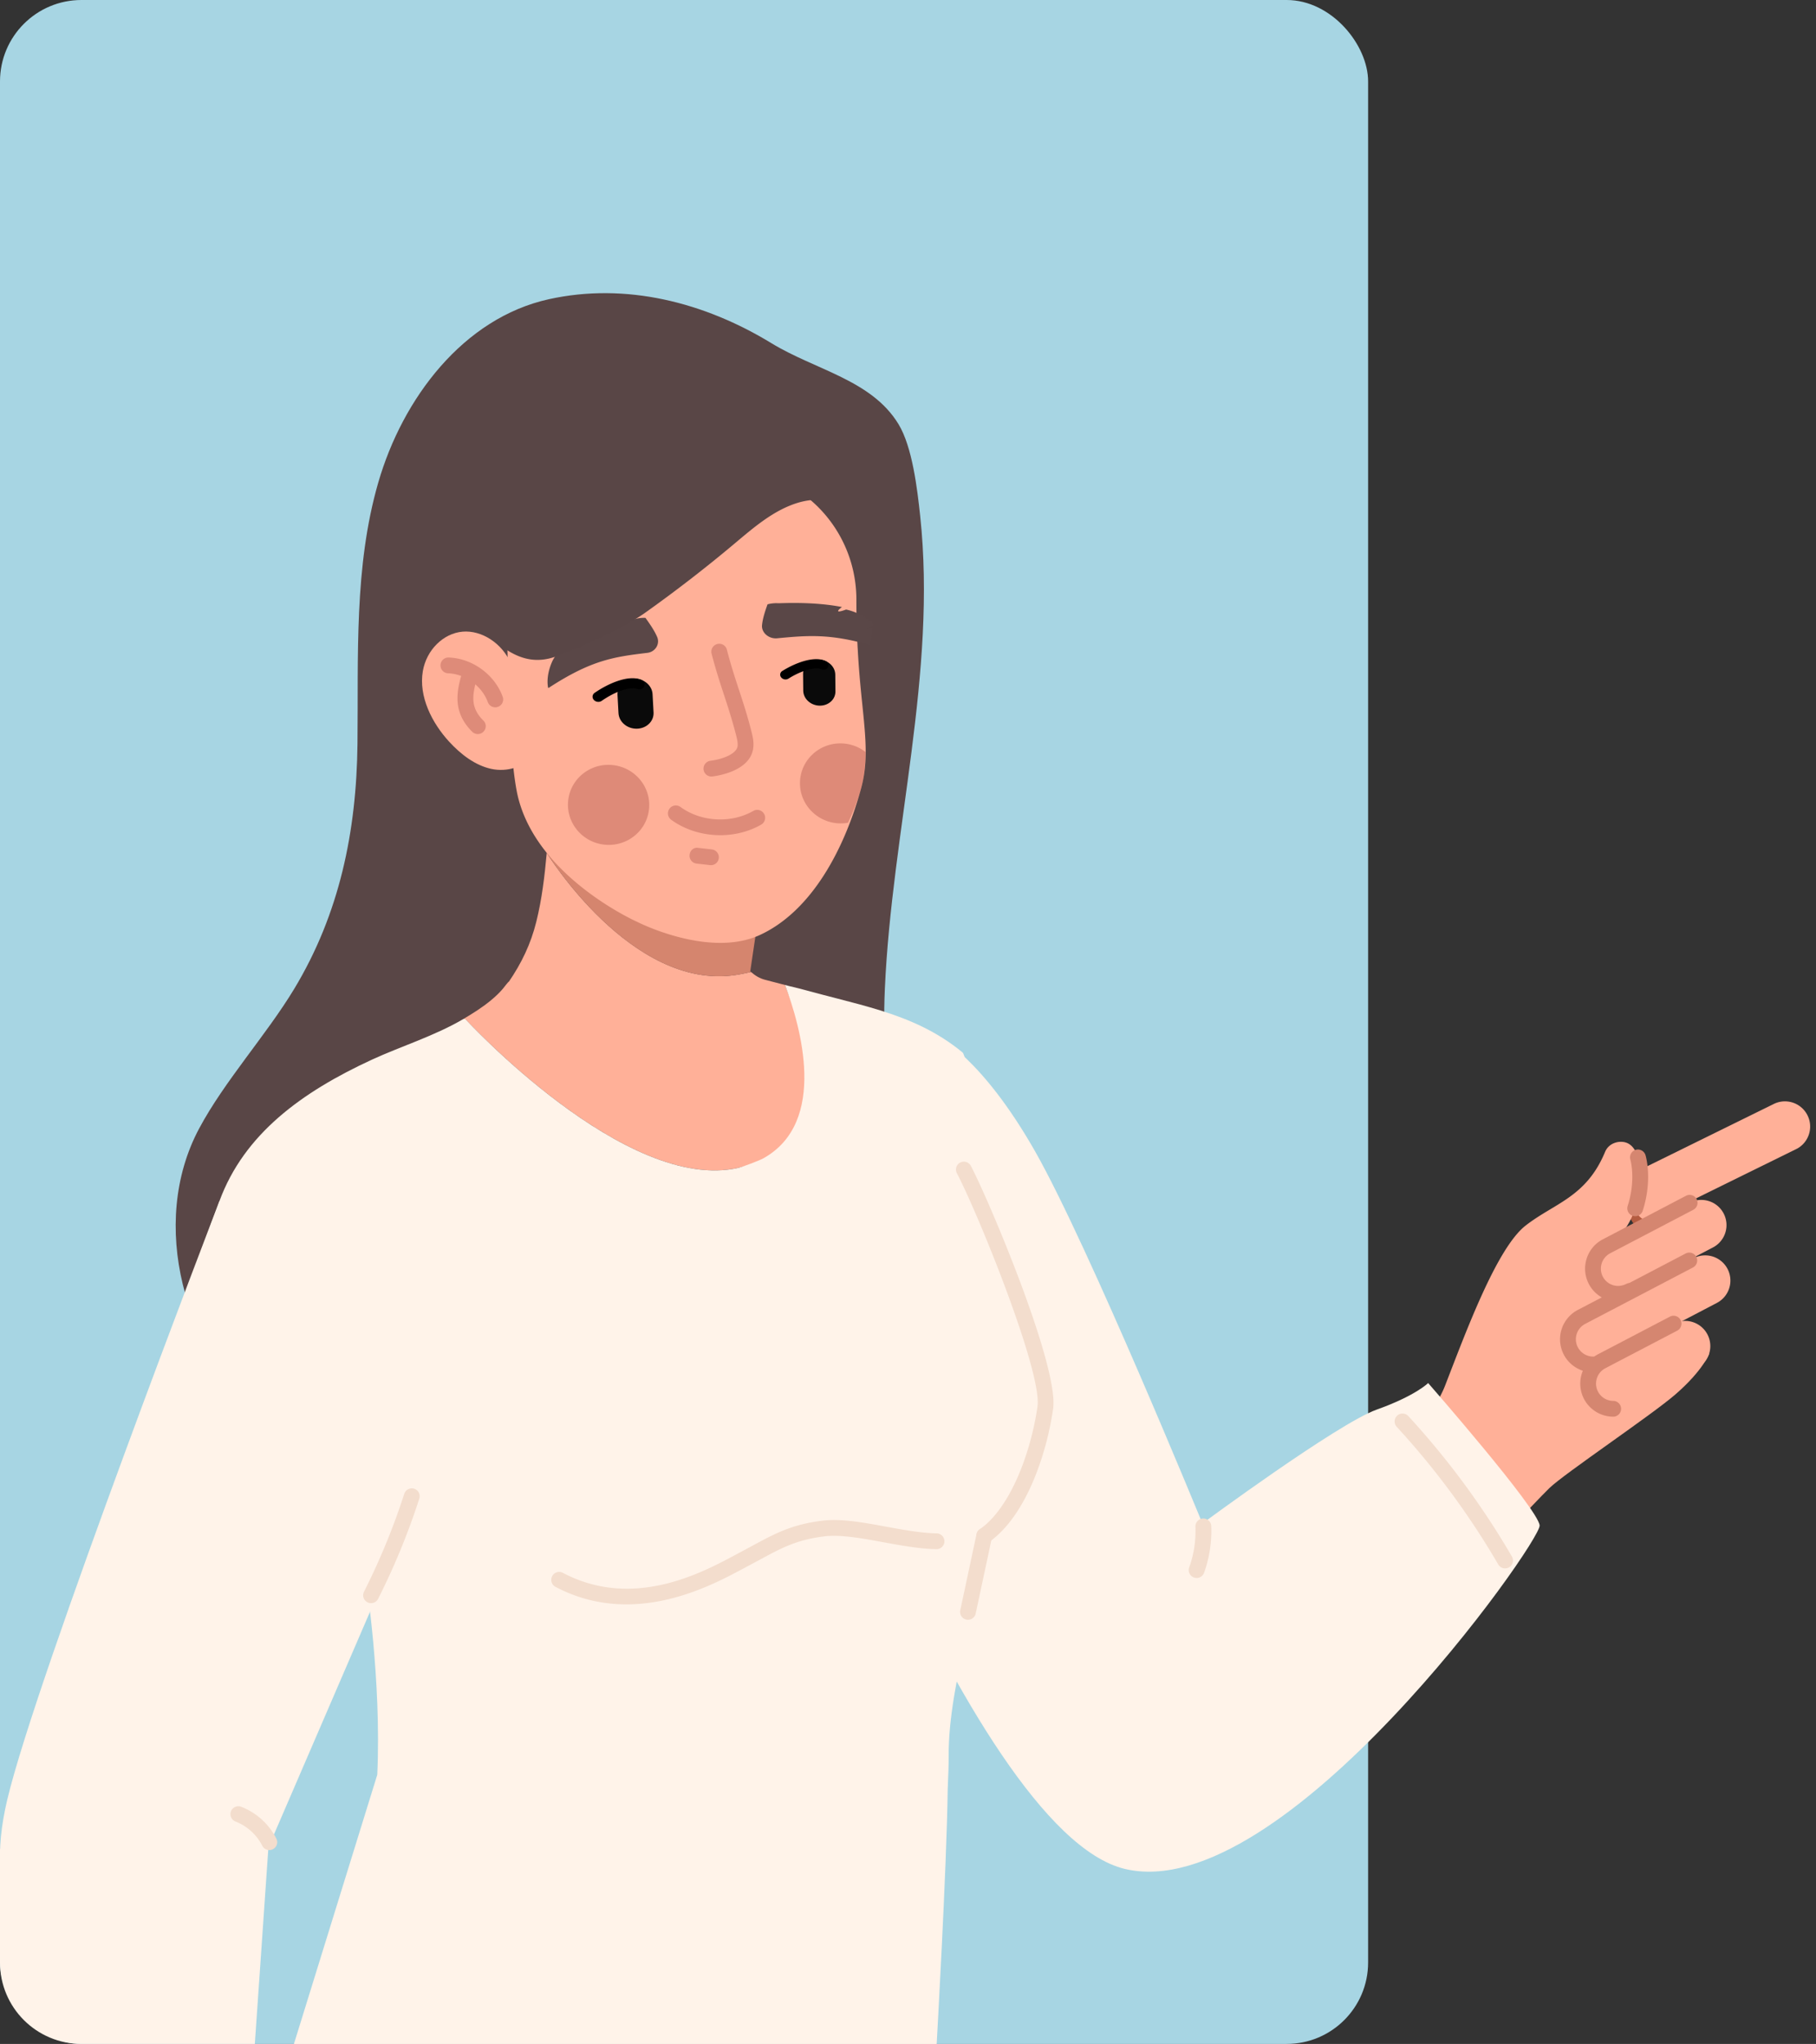
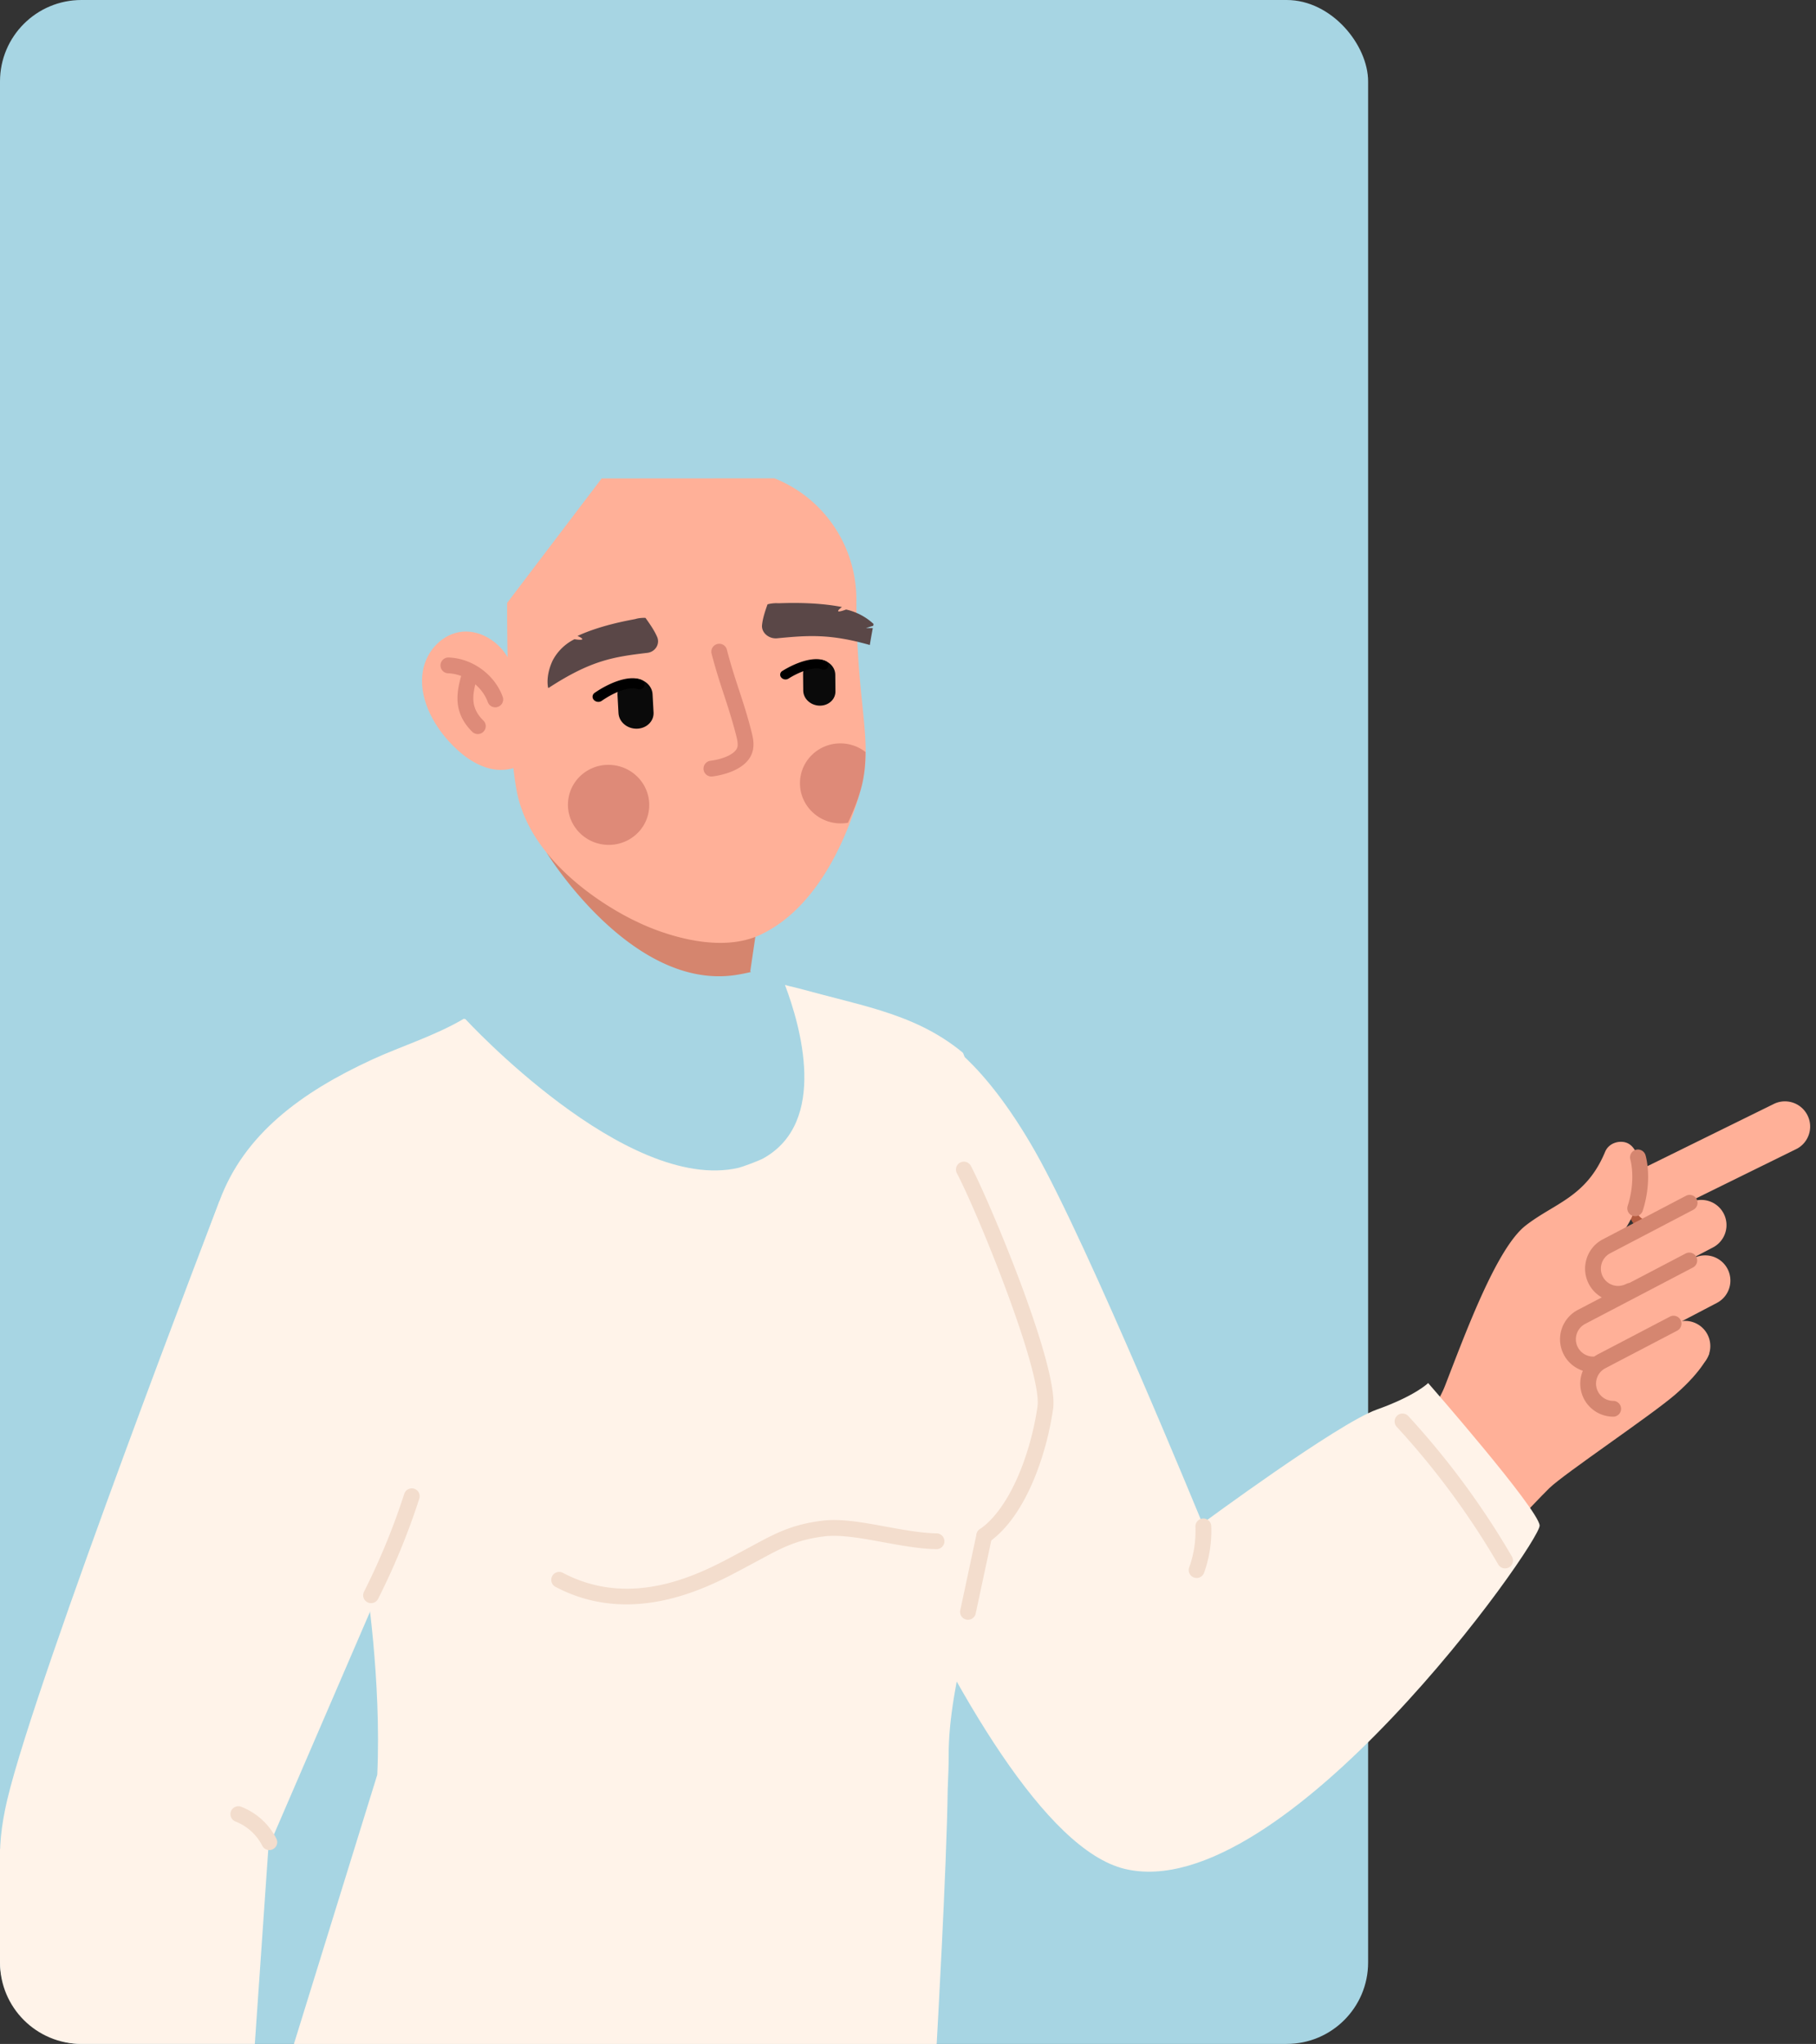
<svg xmlns="http://www.w3.org/2000/svg" width="223" height="251" fill="none">
  <rect width="100%" height="100%" fill="#333333" stroke="none" />
  <rect width="168" height="251" rx="10" fill="#A7D5E3" />
  <g clip-path="url(#a)">
    <path d="M205.72 150.186a3.185 3.185 0 1 0-5.243-3.616 3.185 3.185 0 0 0 5.243 3.616Z" fill="#B45C41" />
    <path d="m209.903 166.186-7.735-7.181-7.199-7.148-20.32 25.104-3.776 12.265 9.582 3.841s7.973-8.536 9.792-10.313c1.818-1.776 12.549-8.963 15.505-11.531 3.45-2.998 4.149-5.039 4.149-5.039l.002.002Z" fill="#FFB098" />
    <path d="M197.73 152.811c3.049-2.297 3.646-5.987 3.705-8.191.04-1.488-.269-3.689-1.643-4.264-.81-.338-2.199-.091-2.696 1.107-2.317 5.57-6.199 6.267-9.757 9.042-3.559 2.777-7.358 13.134-9.891 19.664-2.189 5.642-11.194 13.214-11.194 13.214l4.623 5.845 26.853-36.417ZM198.127 173.01a3.095 3.095 0 0 1-1.446-5.835l8.832-4.623a3.094 3.094 0 0 1 2.87 5.482l-8.832 4.623a3.083 3.083 0 0 1-1.424.353Z" fill="#FFB098" />
    <path d="M198.715 158.887a3.093 3.093 0 0 1-1.446-5.836l10.212-5.345a3.093 3.093 0 1 1 2.869 5.482l-10.212 5.346a3.088 3.088 0 0 1-1.423.353ZM203.859 148.989c-1.385 1.225-2.309.965-2.863-.094-.792-1.514-.096-4.95 1.418-5.743l15.413-7.588a3.096 3.096 0 0 1 2.87 5.484l-15.413 7.588a3.084 3.084 0 0 1-1.425.353ZM195.644 167.557a3.096 3.096 0 0 1-1.445-5.837l13.76-7.203A3.094 3.094 0 1 1 210.83 160l-13.761 7.203a3.085 3.085 0 0 1-1.425.354Z" fill="#FFB098" />
    <path d="M198.117 173.973a4.063 4.063 0 0 1-3.604-2.176 4.075 4.075 0 0 1 1.715-5.489l8.833-4.62a.967.967 0 0 1 1.308.411.965.965 0 0 1-.411 1.308l-8.831 4.62a2.131 2.131 0 0 0-.896 2.871 2.126 2.126 0 0 0 1.884 1.136h.01a.97.97 0 0 1 .003 1.939h-.013.002ZM198.705 159.855a4.061 4.061 0 0 1-3.6-2.176c-1.036-1.994-.265-4.453 1.718-5.486l10.213-5.347a.972.972 0 0 1 1.308.411.967.967 0 0 1-.411 1.307l-10.214 5.347a2.132 2.132 0 0 0-.896 2.868 2.125 2.125 0 0 0 1.885 1.137c.274.002.679-.083.981-.244a.97.97 0 1 1 .903 1.718 4.05 4.05 0 0 1-1.875.463h-.013l.001.002Z" fill="#D58670" />
    <path d="M195.634 168.53a4.052 4.052 0 0 1-3.603-2.178 4.07 4.07 0 0 1 1.715-5.486l13.246-6.933a.964.964 0 0 1 1.307.411.965.965 0 0 1-.411 1.307l-13.242 6.933a2.127 2.127 0 0 0 .988 4.007h.009a.97.97 0 0 1 .971.967c.002.54-.503.909-.98.972ZM200.801 149.355a.966.966 0 0 1-.926-1.263c1.036-3.247.338-5.656.332-5.682a.97.97 0 0 1 .646-1.206.973.973 0 0 1 1.206.638c.038.12.897 2.979-.335 6.838a.973.973 0 0 1-.925.676l.002-.001Z" fill="#D58670" />
    <path d="m106.11 131.804 9.078-4.49s5.391 2.561 11.957 14.143c6.566 11.581 20.51 45.628 20.51 45.628s16.599-12.266 21.393-13.979c4.793-1.711 6.325-3.265 6.325-3.265s13.516 15.451 13.69 17.487c.174 2.035-31.45 46.814-50.923 42.183-19.473-4.631-44.263-77.25-44.263-77.25l12.233-20.457Z" fill="#FFF3E9" />
-     <path d="M108.66 121.385c.868-19.419 6.407-38.705 4.335-58.033-.352-3.274-.952-8.462-2.666-11.273-3.307-5.432-10.173-6.625-15.602-9.935-8.251-5.035-17.887-7.482-27.326-5.401-10.513 2.319-17.964 12.178-20.953 22.521-2.99 10.342-2.431 21.32-2.55 32.085-.12 10.766-2.206 20.865-7.768 30.085-3.4 5.635-8.591 11.359-11.686 17.169-6.198 11.629-1.858 27.389 8.174 35.935l79.679-34.624c-3.582-5.312-3.923-12.129-3.637-18.529Z" fill="#594646" />
-     <path d="m96.393 120.957-2.445-.635c-.668-.173-1.237-.525-1.725-.96-.628.144-1.264.278-1.936.377-12.794 1.888-23.146-15.005-23.148-15.005-.258 2.839-.592 5.682-1.28 8.452-.68 2.743-1.807 5.079-3.392 7.402.126-.256-.538.617-.73.848-.43.508-.922.964-1.432 1.389-1.042.867-2.193 1.592-3.358 2.282l.201.04s20.342 22.131 34.195 18.093c.203-.06 3.294.111 3.6-.027 9.02-4.078 3.412-17.074 1.45-22.256Z" fill="#FFB098" />
    <path d="m94.459 103.484-5.124-.331-21.616-1.402a155.918 155.918 0 0 1-.578 2.985h.002s10.353 16.894 23.146 15.005a24.201 24.201 0 0 0 1.936-.378c-.03-.027-.067-.044-.097-.072l2.33-15.809v.002Z" fill="#D5856E" />
    <path d="M117.648 138.358c2.341-1.458 1.047-8.708.549-9.115-3.15-2.599-6.525-4.046-10.119-5.167-1.693-.525-3.433-.985-5.227-1.444-.588-.151-1.174-.303-1.771-.459-1.83-.489-3.401-.916-4.161-1.077l-.525-.138c1.9 5.016 5.314 16.836-2.651 21.286-.543.303-2.629 1.071-3.055 1.169-13.83 3.18-33.538-18.265-33.538-18.265l-.201-.038c-3.511 2.079-7.748 3.393-11.25 5.006-8.694 4.01-15.726 9.164-18.747 17.366-3.872 10.55-21.017 56.184-21.839 63.894 0 0 38.553-14.959 39.813-17.336 0 0 1.933 12.206 1.402 23.903L36.093 251h78.928s1.234-21.666 1.354-31.285c.08-1.783.127-3.235.121-4.078-.073-9.118 4.374-21.413 4.7-27.009 0 0 6.581-6.956 7.161-15.767.361-5.484-4.599-23.943-10.71-34.503h.001Z" fill="#FFF3E9" />
    <path d="M120.865 189.565a.965.965 0 0 1-.796-.417.965.965 0 0 1 .243-1.349c3.78-2.625 6.285-9.462 7.088-15.075.596-4.2-7.208-23.503-9.898-28.651a.965.965 0 0 1 .411-1.308.975.975 0 0 1 1.308.411c2.333 4.463 10.833 24.665 10.1 29.82-.799 5.59-3.348 13.236-7.902 16.394a.963.963 0 0 1-.553.174l-.001.001ZM76.926 197.022c-2.788 0-5.745-.584-8.716-2.154a.975.975 0 0 1-.405-1.314.978.978 0 0 1 1.314-.405c8.566 4.526 16.973.041 21.012-2.113l2.176-1.166c2.851-1.545 4.911-2.662 8.659-3.123 2.309-.285 4.997.209 7.858.736 2.113.385 4.296.786 6.216.82a.97.97 0 0 1-.017 1.939h-.016c-2.08-.034-4.345-.452-6.534-.852-2.71-.497-5.284-.964-7.267-.717-3.386.418-5.212 1.406-7.974 2.903l-2.189 1.171c-2.744 1.462-8.02 4.274-14.117 4.274v.001Z" fill="#F3DDCD" />
    <path d="M105.318 79.615a110.325 110.325 0 0 1-.155-5.931c.014-6.582-3.948-12.508-10.062-14.945l-21.218.014-11.61 15.29s-.09 16.551 1.186 23.14c2.003 10.346 14.748 16.005 14.748 16.005s8.845 4.553 15.155 1.608c6.31-2.945 10.319-10.483 12.367-17.94 1.315-4.786.024-8.908-.408-17.243l-.003.002Z" fill="#FFB098" />
    <path d="M79.263 75.88s-.613-.048-1.238.138c-.217.065-4.005.64-7.11 2.079.652.286 1.05.609-.373.402a6.063 6.063 0 0 0-2.677 2.613c-.494 1.048-.701 2.133-.606 3.05.023.223.055.352.1.322 5.257-3.43 8.014-3.818 12.132-4.312.984-.118 1.58-1.092 1.2-1.965-.343-.786-.848-1.517-1.428-2.33v.002ZM104.012 74.876l-.112-.025c-1.367.505-1.072.11-.509-.306-3.6-.71-7.606-.448-7.847-.465-.692-.045-1.293.133-1.293.133-.32.903-.588 1.715-.675 2.543-.098.92.823 1.727 1.854 1.629 3.77-.362 6.466-.576 11.381.823.11-.682.232-1.376.365-2.078a30.735 30.735 0 0 0-.85 0c.278-.083.601-.19.904-.28.014-.075.028-.15.044-.224a7.36 7.36 0 0 0-3.261-1.75h-.001Z" fill="#5A4747" />
    <path d="M79.677 99.54c.381-2.686-1.523-5.177-4.253-5.564-2.73-.387-5.252 1.477-5.633 4.163-.38 2.686 1.524 5.178 4.254 5.565 2.73.387 5.252-1.477 5.632-4.163ZM103.065 101.113c-2.755-.099-4.917-2.378-4.828-5.09.089-2.712 2.394-4.83 5.148-4.731a5.019 5.019 0 0 1 2.898 1.058c-.004 1.537-.14 2.995-.556 4.51-.392 1.429-.955 2.818-1.593 4.175-.345.06-.702.092-1.067.078h-.002Z" fill="#8D2E2A" opacity=".29" />
    <path d="M87.36 95.359a.971.971 0 0 1-.964-.847.975.975 0 0 1 .84-1.086c1.678-.215 3.03-.872 3.288-1.597.142-.405.02-.951-.152-1.624-.502-1.926-.998-3.442-1.478-4.907-.492-1.494-.998-3.038-1.512-5.028a.968.968 0 0 1 .694-1.181.959.959 0 0 1 1.182.694c.502 1.926.998 3.443 1.478 4.908.492 1.493.998 3.038 1.512 5.027.193.745.455 1.763.105 2.757-.78 2.192-3.926 2.754-4.87 2.877-.042.003-.083.007-.124.007Z" fill="#DE8B79" />
    <path d="M78.21 89.486c1.187-.024 2.105-.919 2.045-1.997l-.122-2.243c-.06-1.078-1.07-1.933-2.26-1.907-1.188.025-2.105.919-2.046 1.997l.122 2.243c.06 1.079 1.071 1.933 2.26 1.907Z" fill="#0A0A0A" />
    <path d="M73.216 86.146c.22.08.476.058.67-.079 1.91-1.324 3.62-1.725 4.319-1.473.349.15.754.01.9-.297.147-.308-.016-.674-.366-.817-.03-.014-.061-.024-.094-.036-1.582-.57-4.007.517-5.626 1.642a.567.567 0 0 0-.1.862.737.737 0 0 0 .298.2l-.001-.002Z" fill="#000" />
    <path d="M100.63 86.656c1.091.027 1.968-.754 1.959-1.746l-.019-2.062c-.009-.992-.902-1.817-1.993-1.844-1.091-.027-1.969.754-1.96 1.746l.02 2.062c.009.993.901 1.817 1.993 1.844Z" fill="#0A0A0A" />
    <path d="M96.194 83.386a.678.678 0 0 0 .617-.044c1.807-1.135 3.394-1.43 4.024-1.17.314.152.69.041.838-.234.148-.276.013-.619-.301-.766-.027-.014-.056-.025-.085-.037-1.428-.59-3.697.307-5.23 1.27a.52.52 0 0 0-.127.786c.07.088.163.154.264.195Z" fill="#000" />
    <path d="M.893 221.002c3.552-15.036 26.062-73.523 26.062-73.523l21.93 40.31-1.438 5.48-19.098 44.276s-6.574 4.9-11.08 4.547C2.437 240.926-2.153 233.893.892 221l.002.002Z" fill="#FFF3E9" />
    <path d="M118.866 198.911a.964.964 0 0 1-.947-1.172l1.996-9.342c.111-.52.609-.872 1.149-.745a.965.965 0 0 1 .745 1.15l-1.996 9.342a.967.967 0 0 1-.947.768v-.001Z" fill="#F3DDCD" />
    <path d="M62.736 81.48c-1.055-2.464-3.561-4.114-5.935-3.91-2.373.206-4.433 2.253-4.878 4.845-.533 3.112 1.116 6.362 3.23 8.666 1.449 1.578 3.203 2.907 5.154 3.336 1.95.427 4.105-.188 5.244-1.903L62.736 81.48Z" fill="#FFB098" />
    <path d="M60.816 86.863a.973.973 0 0 1-.912-.638c-.72-1.98-2.777-3.471-4.886-3.543a.97.97 0 0 1 .035-1.939h.035c2.911.1 5.643 2.084 6.641 4.82a.971.971 0 0 1-.912 1.3h-.001Z" fill="#DE8B79" />
    <path d="M58.674 90.146a.957.957 0 0 1-.682-.281c-2.596-2.57-1.825-5.252-1.206-7.406a.955.955 0 0 1 1.2-.664.969.969 0 0 1 .663 1.2c-.666 2.318-.95 3.847.708 5.492a.965.965 0 0 1 .006 1.371.959.959 0 0 1-.688.288h-.001Z" fill="#DE8B79" />
    <path d="M24.441 221.754 0 227.079v23.917h31.293l1.668-24.145-8.52-5.097Z" fill="#FFF3E9" />
-     <path d="M98.073 54.123c-6.682-3.246-14.643-3.705-21.648-1.247-7.004 2.459-12.965 7.804-16.21 14.535l-1.531 9.548c2.78 2.388 5.51 5.238 9.77 3.588 3.406-1.318 7.886-3.248 10.869-5.372A172.92 172.92 0 0 0 90.147 66.8c2.384-2.002 4.81-4.12 7.772-5.04 2.965-.92 6.659-.282 8.348 2.343-.544-4.434-4.209-8.042-8.197-9.98h.003Z" fill="#594646" />
-     <path d="M88.445 102.563c-2.148 0-4.296-.638-6.024-1.892a.97.97 0 1 1 1.138-1.573c2.555 1.857 6.248 2.046 8.975.468a.972.972 0 0 1 .973 1.681c-1.526.882-3.295 1.317-5.062 1.317v-.001ZM87.308 106.246c-.035 0-.072 0-.11-.007l-1.665-.189a.97.97 0 0 1-.853-1.073c.06-.527.492-.958 1.073-.853l1.665.189a.97.97 0 0 1-.111 1.933h.001Z" fill="#DE8B79" />
    <path d="M33.07 227.194a.972.972 0 0 1-.865-.533 6.214 6.214 0 0 0-3.285-2.973.971.971 0 0 1-.559-1.253.976.976 0 0 1 1.254-.56 8.16 8.16 0 0 1 4.32 3.913.965.965 0 0 1-.43 1.302.94.94 0 0 1-.435.104ZM45.567 196.872a.969.969 0 0 1-.866-1.409 83.98 83.98 0 0 0 4.942-12.019.976.976 0 0 1 1.22-.625c.51.164.79.711.624 1.219a85.89 85.89 0 0 1-5.056 12.304.966.966 0 0 1-.865.531v-.001ZM146.942 193.779a.967.967 0 0 1-.912-1.297 13.23 13.23 0 0 0 .767-4.997.971.971 0 0 1 .929-1.01h.042a.97.97 0 0 1 .97.929 15.203 15.203 0 0 1-.881 5.735.968.968 0 0 1-.913.642l-.002-.002ZM184.822 192.605a.969.969 0 0 1-.838-.48 97.327 97.327 0 0 0-12.472-16.909.97.97 0 0 1 1.428-1.314 99.185 99.185 0 0 1 12.718 17.244.97.97 0 0 1-.838 1.459h.002Z" fill="#F3DDCD" />
  </g>
  <defs>
    <clipPath id="a">
      <path d="M0 36h222.357v215H10c-5.523 0-10-4.477-10-10V36Z" fill="#fff" />
    </clipPath>
  </defs>
</svg>